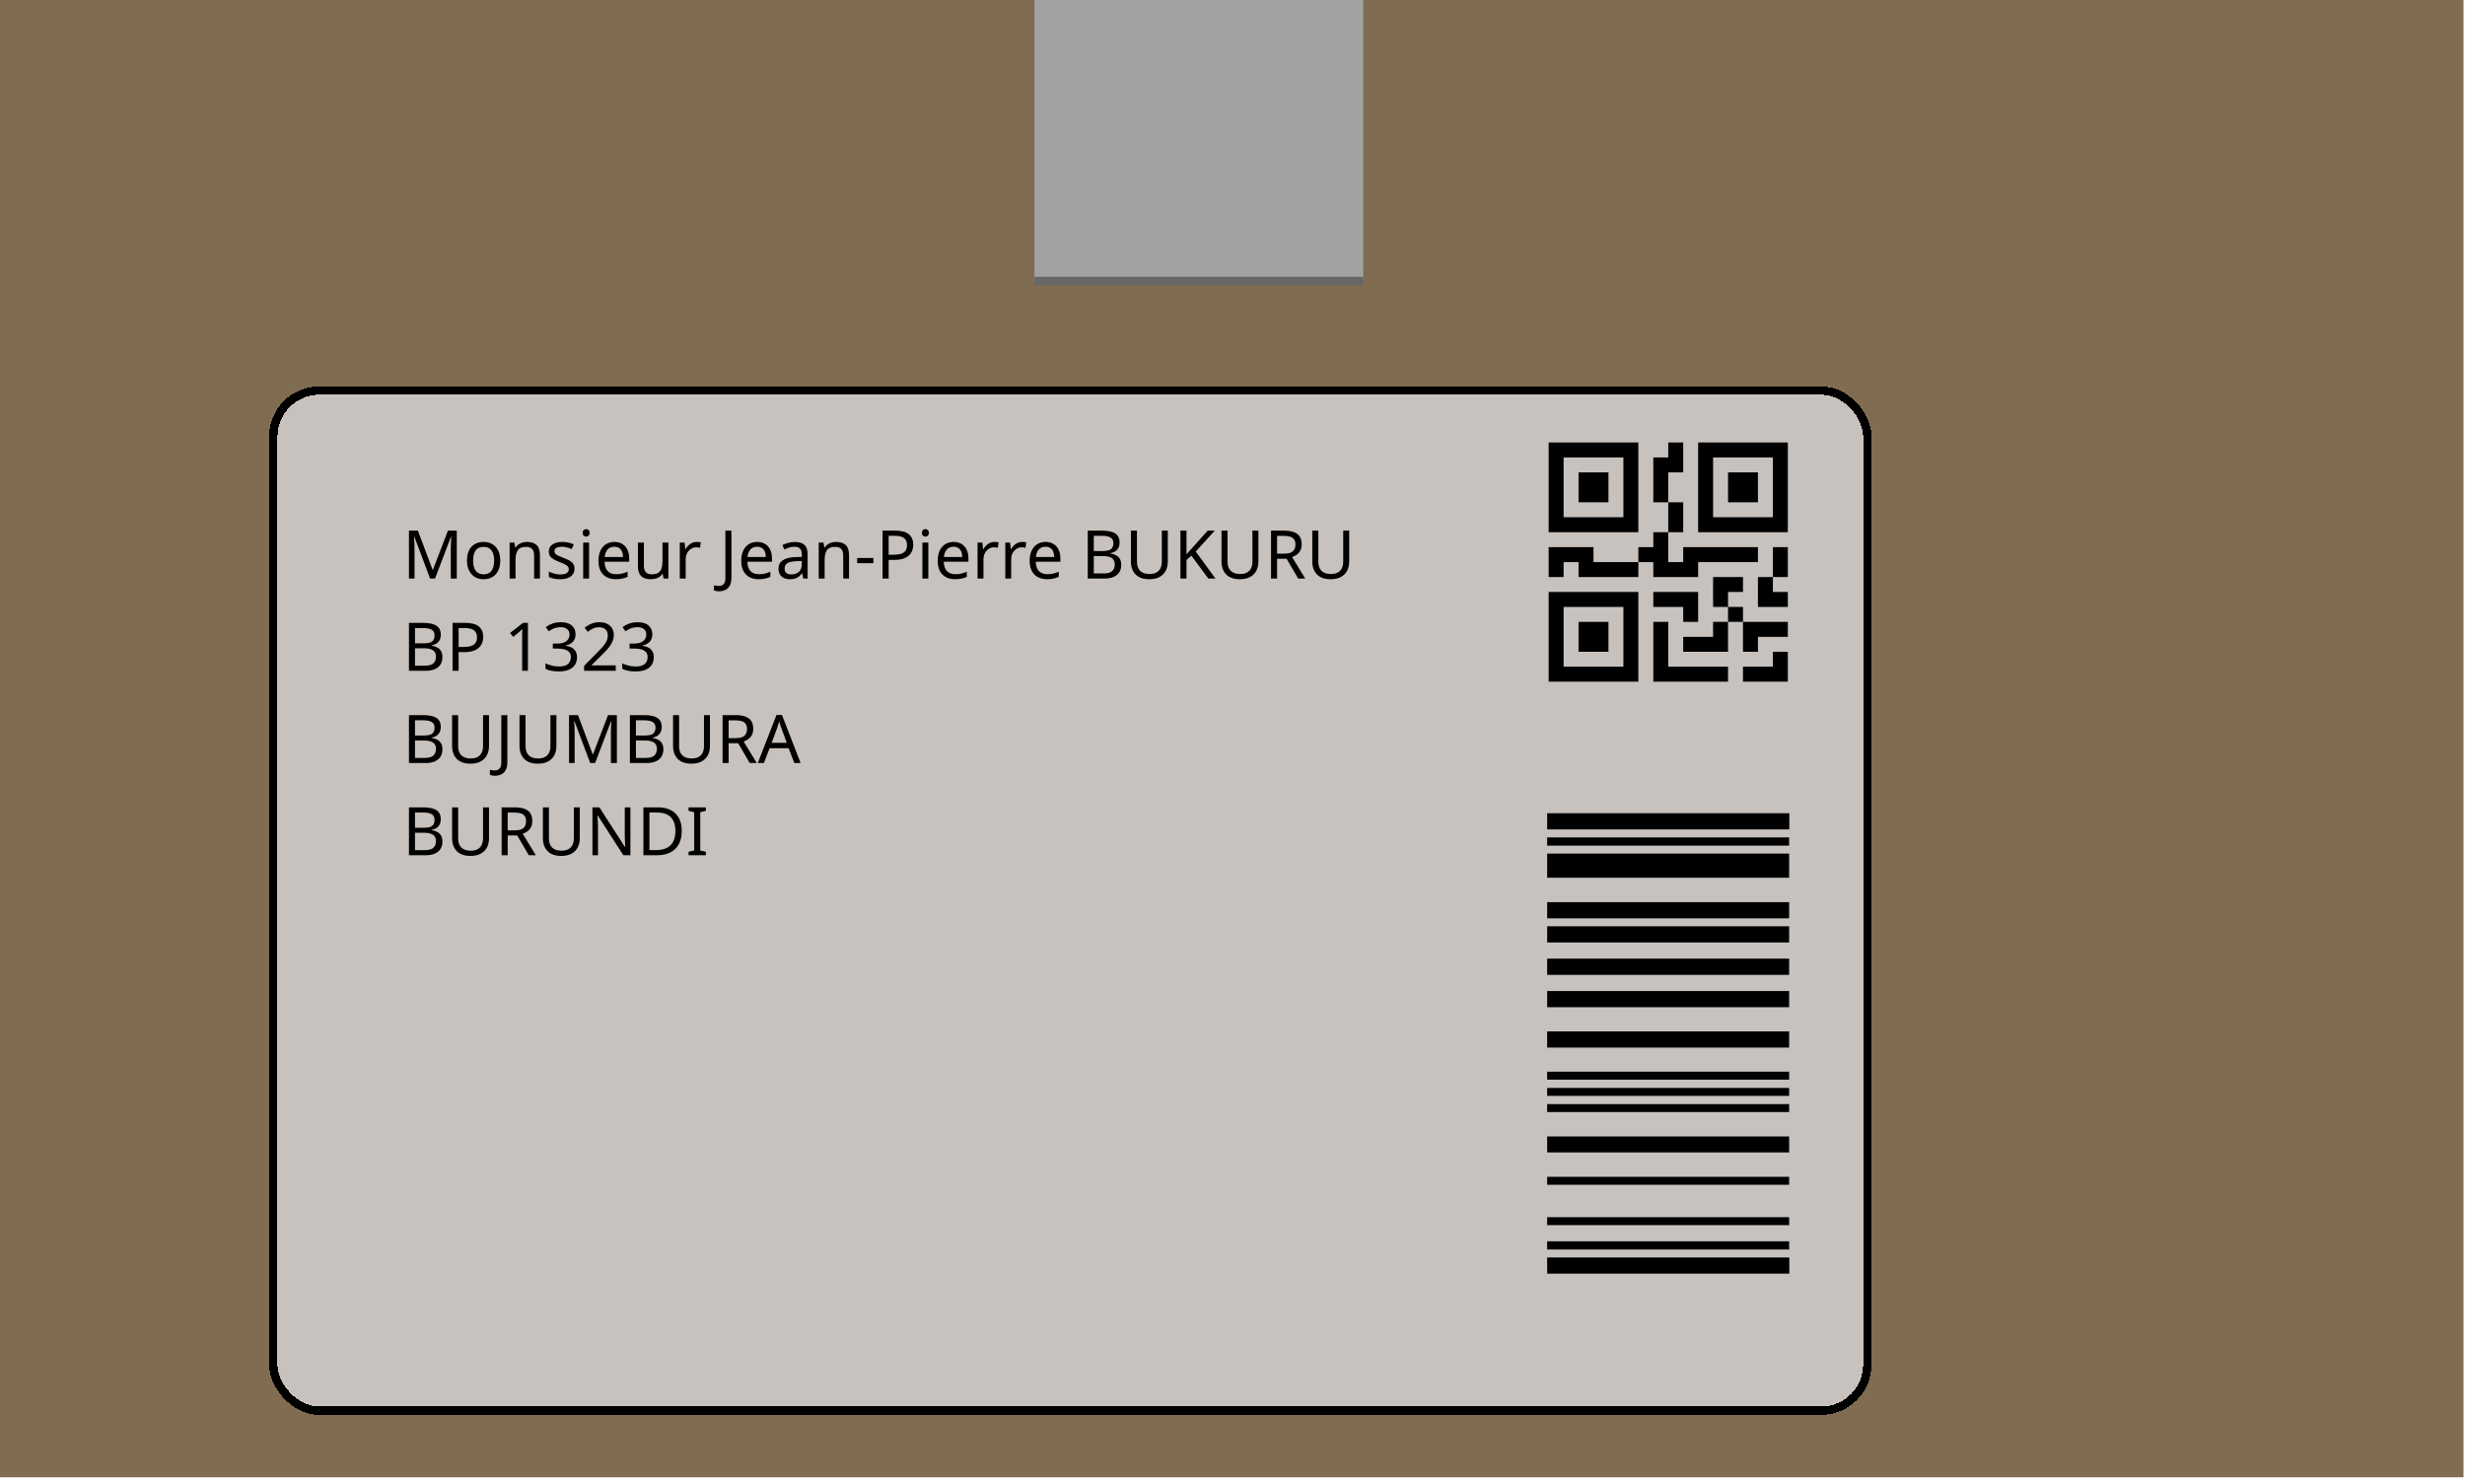
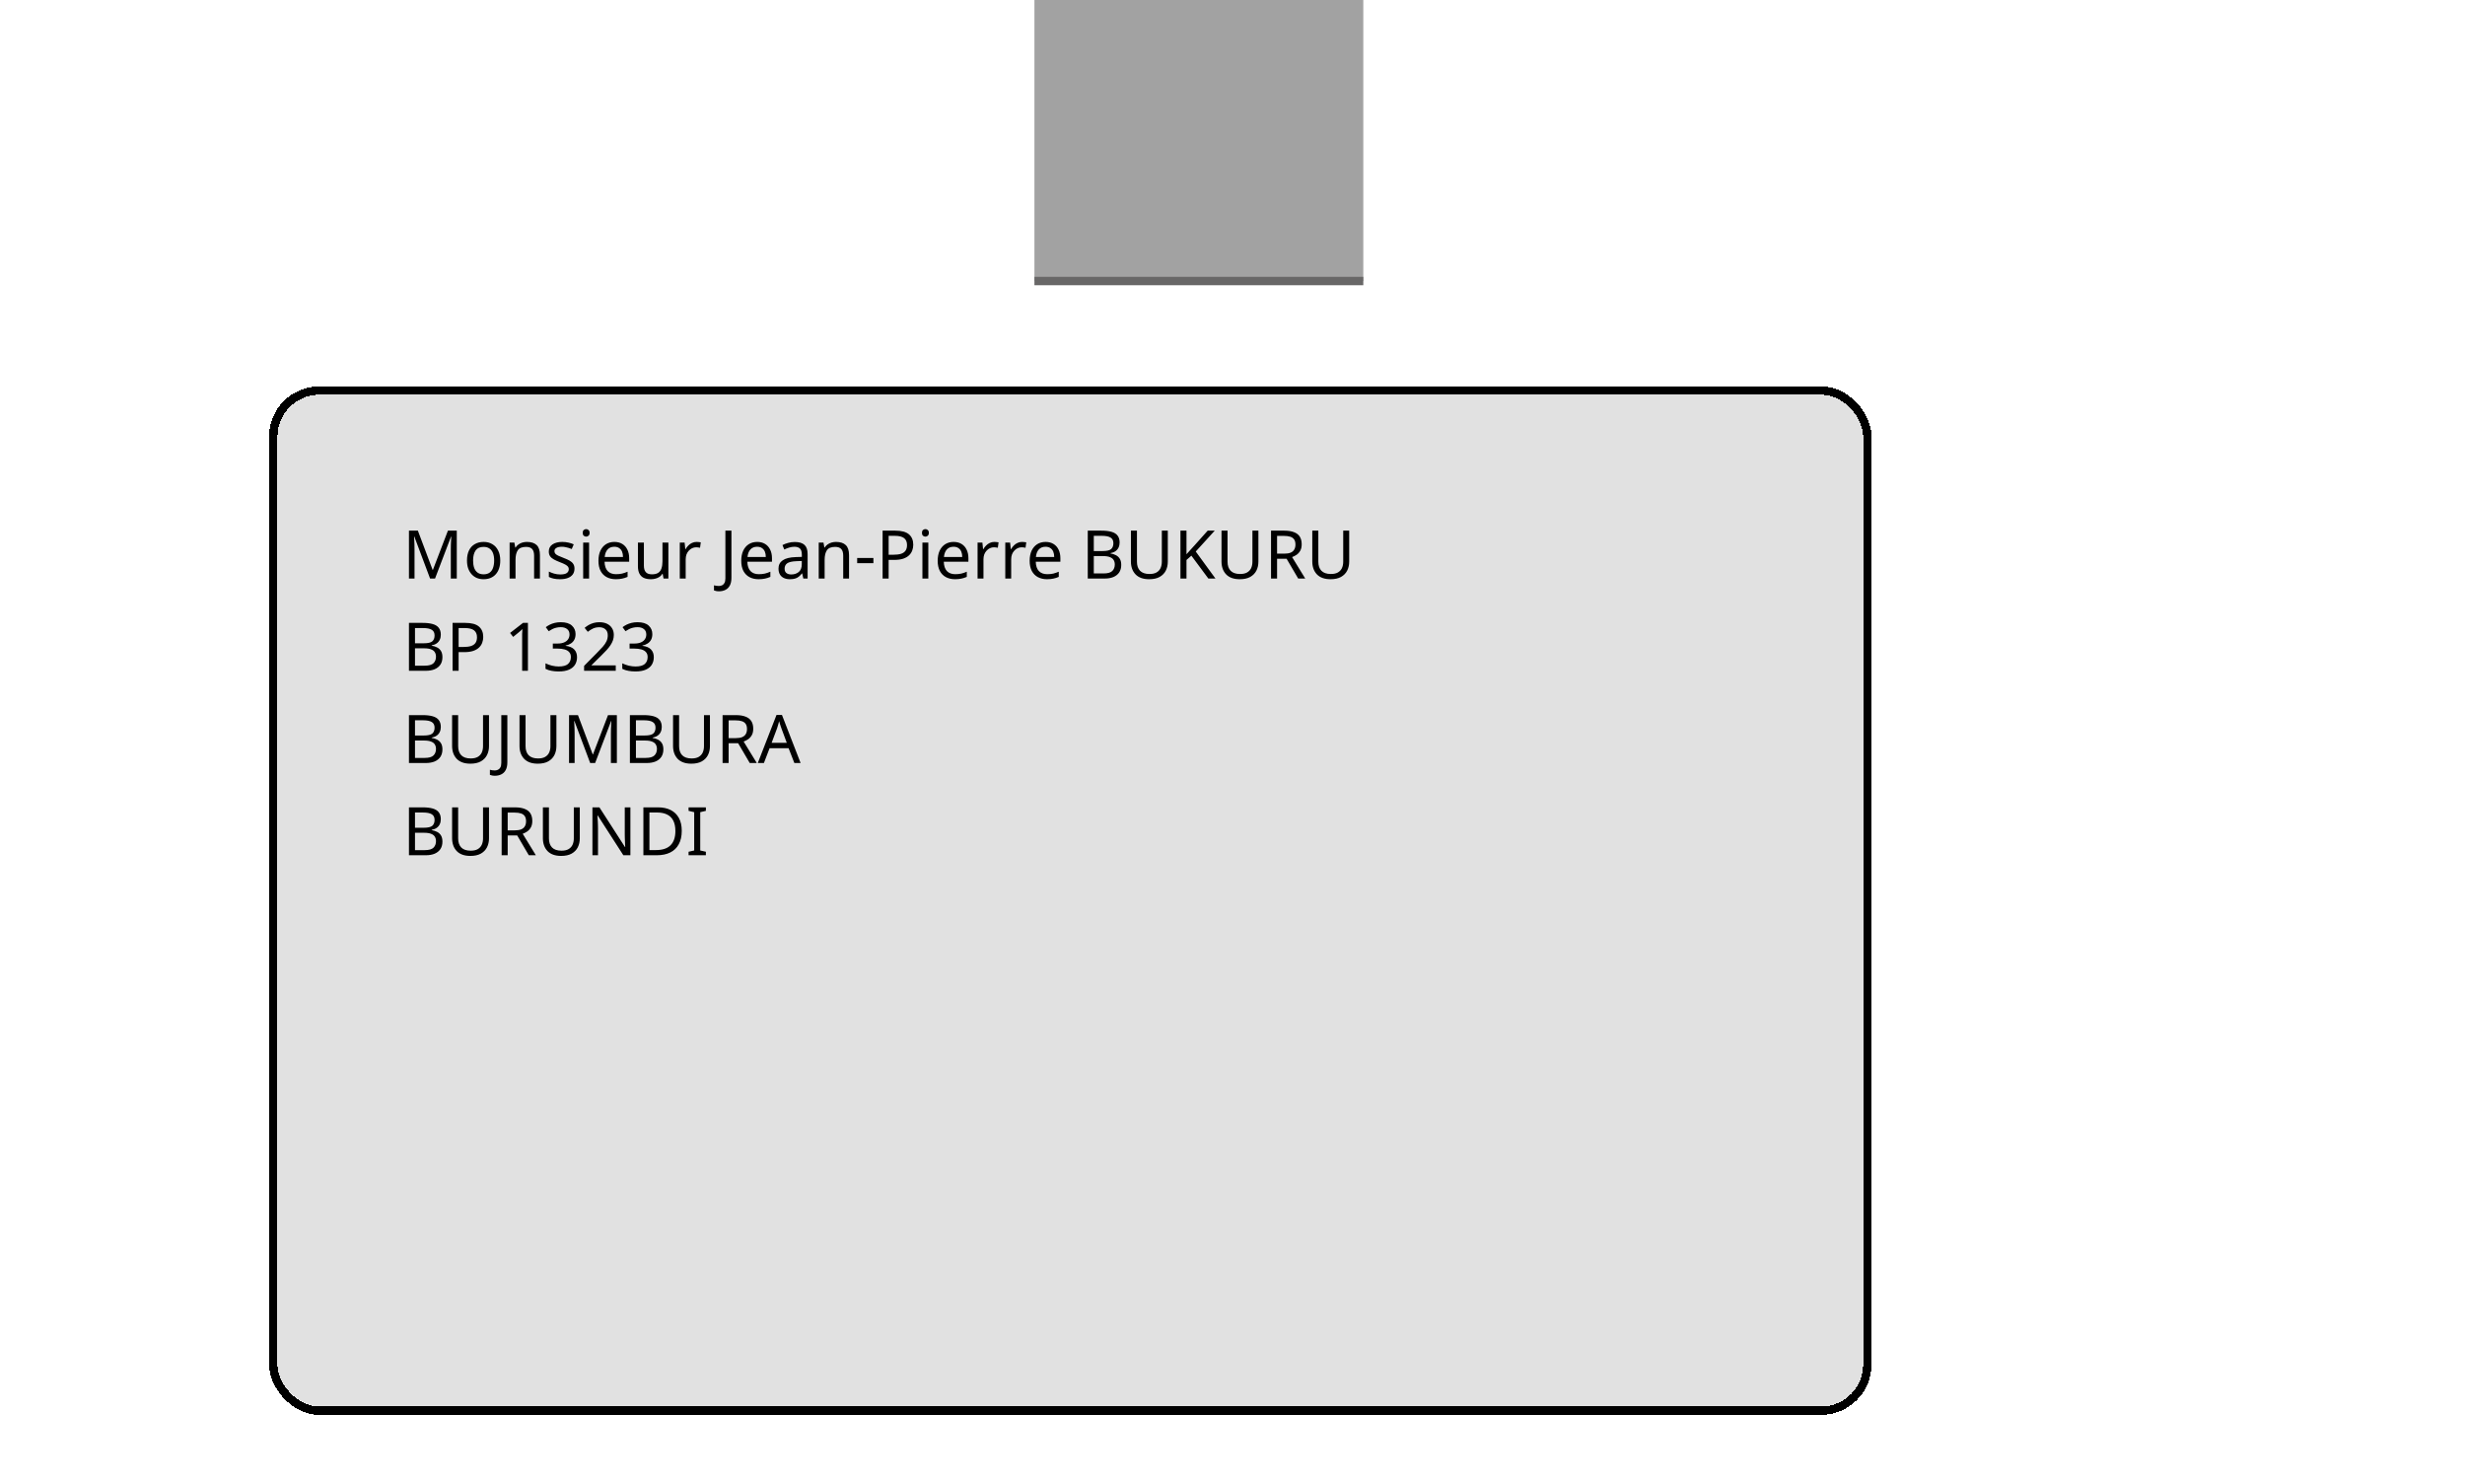
<svg xmlns="http://www.w3.org/2000/svg" width="294" height="177" viewBox="0 0 294 177" fill="none">
-   <rect width="293.822" height="176.19" fill="#806C51" />
  <g filter="url(#filter0_d_435_741)">
    <rect x="32.092" y="42.076" width="191.127" height="122.663" rx="6" fill="#D9D9D9" fill-opacity="0.79" shape-rendering="crispEdges" />
    <rect x="32.592" y="42.576" width="190.127" height="121.663" rx="5.5" stroke="black" shape-rendering="crispEdges" />
  </g>
  <path d="M51.296 69L49.416 63.992H49.384C49.395 64.099 49.403 64.235 49.408 64.4C49.419 64.565 49.427 64.747 49.432 64.944C49.437 65.136 49.44 65.333 49.44 65.536V69H48.776V63.288H49.84L51.6 67.968H51.632L53.424 63.288H54.48V69H53.768V65.488C53.768 65.301 53.771 65.117 53.776 64.936C53.781 64.749 53.789 64.576 53.8 64.416C53.811 64.251 53.819 64.112 53.824 64H53.792L51.888 69H51.296ZM59.666 66.848C59.666 67.205 59.618 67.523 59.522 67.8C59.431 68.072 59.298 68.304 59.122 68.496C58.951 68.688 58.74 68.835 58.49 68.936C58.245 69.032 57.97 69.08 57.666 69.08C57.383 69.08 57.122 69.032 56.882 68.936C56.642 68.835 56.434 68.688 56.258 68.496C56.082 68.304 55.943 68.072 55.842 67.8C55.746 67.523 55.698 67.205 55.698 66.848C55.698 66.373 55.778 65.973 55.938 65.648C56.098 65.317 56.327 65.067 56.626 64.896C56.925 64.72 57.279 64.632 57.69 64.632C58.079 64.632 58.42 64.72 58.714 64.896C59.013 65.067 59.245 65.317 59.41 65.648C59.581 65.973 59.666 66.373 59.666 66.848ZM56.426 66.848C56.426 67.184 56.468 67.477 56.554 67.728C56.645 67.973 56.783 68.163 56.97 68.296C57.157 68.429 57.394 68.496 57.682 68.496C57.97 68.496 58.207 68.429 58.394 68.296C58.581 68.163 58.717 67.973 58.802 67.728C58.892 67.477 58.938 67.184 58.938 66.848C58.938 66.507 58.892 66.216 58.802 65.976C58.711 65.736 58.572 65.552 58.386 65.424C58.205 65.291 57.967 65.224 57.674 65.224C57.236 65.224 56.919 65.368 56.722 65.656C56.525 65.944 56.426 66.341 56.426 66.848ZM62.846 64.632C63.358 64.632 63.744 64.757 64.006 65.008C64.267 65.253 64.398 65.653 64.398 66.208V69H63.702V66.256C63.702 65.909 63.624 65.651 63.47 65.48C63.315 65.309 63.072 65.224 62.742 65.224C62.267 65.224 61.939 65.357 61.758 65.624C61.576 65.891 61.486 66.275 61.486 66.776V69H60.782V64.712H61.35L61.454 65.296H61.494C61.59 65.147 61.707 65.024 61.846 64.928C61.99 64.827 62.147 64.752 62.318 64.704C62.488 64.656 62.664 64.632 62.846 64.632ZM68.519 67.816C68.519 68.093 68.45 68.325 68.311 68.512C68.172 68.699 67.975 68.84 67.719 68.936C67.463 69.032 67.159 69.08 66.807 69.08C66.508 69.08 66.249 69.056 66.031 69.008C65.817 68.96 65.628 68.893 65.463 68.808V68.168C65.633 68.253 65.839 68.333 66.079 68.408C66.324 68.477 66.572 68.512 66.823 68.512C67.18 68.512 67.439 68.456 67.599 68.344C67.759 68.227 67.839 68.072 67.839 67.88C67.839 67.773 67.809 67.677 67.751 67.592C67.692 67.507 67.585 67.421 67.431 67.336C67.281 67.251 67.066 67.155 66.783 67.048C66.505 66.941 66.268 66.835 66.071 66.728C65.874 66.621 65.722 66.493 65.615 66.344C65.508 66.195 65.455 66.003 65.455 65.768C65.455 65.405 65.602 65.125 65.895 64.928C66.194 64.731 66.583 64.632 67.063 64.632C67.324 64.632 67.567 64.659 67.791 64.712C68.02 64.76 68.234 64.829 68.431 64.92L68.191 65.48C68.073 65.427 67.948 65.381 67.815 65.344C67.687 65.301 67.556 65.269 67.423 65.248C67.29 65.221 67.153 65.208 67.015 65.208C66.727 65.208 66.505 65.256 66.351 65.352C66.201 65.443 66.127 65.568 66.127 65.728C66.127 65.845 66.162 65.947 66.231 66.032C66.3 66.112 66.415 66.192 66.575 66.272C66.74 66.347 66.959 66.437 67.231 66.544C67.503 66.645 67.735 66.749 67.927 66.856C68.119 66.963 68.266 67.093 68.367 67.248C68.468 67.397 68.519 67.587 68.519 67.816ZM70.259 64.712V69H69.555V64.712H70.259ZM69.915 63.104C70.022 63.104 70.115 63.141 70.195 63.216C70.28 63.285 70.323 63.397 70.323 63.552C70.323 63.701 70.28 63.813 70.195 63.888C70.115 63.963 70.022 64 69.915 64C69.798 64 69.699 63.963 69.619 63.888C69.539 63.813 69.499 63.701 69.499 63.552C69.499 63.397 69.539 63.285 69.619 63.216C69.699 63.141 69.798 63.104 69.915 63.104ZM73.273 64.632C73.641 64.632 73.956 64.712 74.218 64.872C74.484 65.032 74.687 65.259 74.826 65.552C74.969 65.84 75.041 66.179 75.041 66.568V66.992H72.106C72.116 67.477 72.239 67.848 72.474 68.104C72.713 68.355 73.047 68.48 73.474 68.48C73.746 68.48 73.986 68.456 74.194 68.408C74.407 68.355 74.626 68.28 74.85 68.184V68.8C74.631 68.896 74.415 68.965 74.201 69.008C73.988 69.056 73.735 69.08 73.442 69.08C73.036 69.08 72.676 68.997 72.362 68.832C72.052 68.667 71.809 68.421 71.633 68.096C71.463 67.765 71.377 67.363 71.377 66.888C71.377 66.419 71.455 66.016 71.609 65.68C71.769 65.344 71.991 65.085 72.273 64.904C72.561 64.723 72.895 64.632 73.273 64.632ZM73.266 65.208C72.93 65.208 72.663 65.317 72.466 65.536C72.273 65.749 72.159 66.048 72.121 66.432H74.305C74.305 66.187 74.268 65.973 74.194 65.792C74.119 65.611 74.004 65.469 73.85 65.368C73.7 65.261 73.505 65.208 73.266 65.208ZM79.717 64.712V69H79.141L79.037 68.432H79.005C78.915 68.581 78.797 68.704 78.653 68.8C78.509 68.896 78.352 68.965 78.181 69.008C78.01 69.056 77.832 69.08 77.645 69.08C77.304 69.08 77.016 69.027 76.781 68.92C76.552 68.808 76.379 68.637 76.261 68.408C76.144 68.179 76.085 67.883 76.085 67.52V64.712H76.797V67.472C76.797 67.813 76.874 68.069 77.029 68.24C77.184 68.411 77.424 68.496 77.749 68.496C78.069 68.496 78.32 68.437 78.501 68.32C78.688 68.197 78.819 68.021 78.893 67.792C78.973 67.557 79.013 67.275 79.013 66.944V64.712H79.717ZM83.078 64.632C83.158 64.632 83.244 64.637 83.334 64.648C83.43 64.653 83.513 64.664 83.582 64.68L83.494 65.328C83.425 65.312 83.348 65.299 83.262 65.288C83.182 65.277 83.105 65.272 83.03 65.272C82.865 65.272 82.708 65.307 82.558 65.376C82.409 65.445 82.276 65.544 82.158 65.672C82.041 65.795 81.948 65.944 81.878 66.12C81.814 66.296 81.782 66.493 81.782 66.712V69H81.078V64.712H81.654L81.734 65.496H81.766C81.857 65.336 81.966 65.192 82.094 65.064C82.222 64.931 82.369 64.827 82.534 64.752C82.7 64.672 82.881 64.632 83.078 64.632ZM85.749 70.52C85.621 70.52 85.509 70.509 85.413 70.488C85.317 70.472 85.232 70.448 85.157 70.416V69.808C85.243 69.829 85.333 69.848 85.429 69.864C85.525 69.88 85.627 69.888 85.733 69.888C85.867 69.888 85.992 69.861 86.109 69.808C86.232 69.755 86.331 69.661 86.405 69.528C86.48 69.395 86.517 69.208 86.517 68.968V63.288H87.237V68.912C87.237 69.28 87.176 69.581 87.053 69.816C86.931 70.056 86.757 70.232 86.533 70.344C86.309 70.461 86.048 70.52 85.749 70.52ZM90.305 64.632C90.673 64.632 90.987 64.712 91.249 64.872C91.515 65.032 91.718 65.259 91.857 65.552C92.001 65.84 92.073 66.179 92.073 66.568V66.992H89.137C89.147 67.477 89.27 67.848 89.505 68.104C89.745 68.355 90.078 68.48 90.505 68.48C90.777 68.48 91.017 68.456 91.225 68.408C91.438 68.355 91.657 68.28 91.881 68.184V68.8C91.662 68.896 91.446 68.965 91.233 69.008C91.019 69.056 90.766 69.08 90.473 69.08C90.067 69.08 89.707 68.997 89.393 68.832C89.083 68.667 88.841 68.421 88.665 68.096C88.494 67.765 88.409 67.363 88.409 66.888C88.409 66.419 88.486 66.016 88.641 65.68C88.801 65.344 89.022 65.085 89.305 64.904C89.593 64.723 89.926 64.632 90.305 64.632ZM90.297 65.208C89.961 65.208 89.694 65.317 89.497 65.536C89.305 65.749 89.19 66.048 89.153 66.432H91.337C91.337 66.187 91.299 65.973 91.225 65.792C91.15 65.611 91.035 65.469 90.881 65.368C90.731 65.261 90.537 65.208 90.297 65.208ZM94.788 64.64C95.311 64.64 95.698 64.755 95.948 64.984C96.199 65.213 96.324 65.579 96.324 66.08V69H95.812L95.676 68.392H95.644C95.522 68.547 95.394 68.677 95.26 68.784C95.132 68.885 94.983 68.96 94.812 69.008C94.647 69.056 94.444 69.08 94.204 69.08C93.948 69.08 93.716 69.035 93.508 68.944C93.306 68.853 93.146 68.715 93.028 68.528C92.911 68.336 92.852 68.096 92.852 67.808C92.852 67.381 93.02 67.053 93.356 66.824C93.692 66.589 94.21 66.461 94.908 66.44L95.636 66.416V66.16C95.636 65.803 95.559 65.555 95.404 65.416C95.25 65.277 95.031 65.208 94.748 65.208C94.524 65.208 94.311 65.243 94.108 65.312C93.906 65.376 93.716 65.451 93.54 65.536L93.324 65.008C93.511 64.907 93.732 64.821 93.988 64.752C94.244 64.677 94.511 64.64 94.788 64.64ZM94.996 66.928C94.463 66.949 94.092 67.035 93.884 67.184C93.682 67.333 93.58 67.544 93.58 67.816C93.58 68.056 93.652 68.232 93.796 68.344C93.946 68.456 94.135 68.512 94.364 68.512C94.727 68.512 95.028 68.413 95.268 68.216C95.508 68.013 95.628 67.704 95.628 67.288V66.904L94.996 66.928ZM99.713 64.632C100.225 64.632 100.611 64.757 100.873 65.008C101.134 65.253 101.265 65.653 101.265 66.208V69H100.569V66.256C100.569 65.909 100.491 65.651 100.337 65.48C100.182 65.309 99.939 65.224 99.609 65.224C99.134 65.224 98.806 65.357 98.625 65.624C98.443 65.891 98.353 66.275 98.353 66.776V69H97.649V64.712H98.217L98.321 65.296H98.361C98.457 65.147 98.574 65.024 98.713 64.928C98.857 64.827 99.014 64.752 99.185 64.704C99.355 64.656 99.531 64.632 99.713 64.632ZM102.234 67.168V66.544H104.17V67.168H102.234ZM106.78 63.288C107.527 63.288 108.071 63.435 108.412 63.728C108.754 64.021 108.924 64.435 108.924 64.968C108.924 65.203 108.884 65.429 108.804 65.648C108.73 65.861 108.604 66.053 108.428 66.224C108.252 66.395 108.018 66.531 107.724 66.632C107.431 66.728 107.071 66.776 106.644 66.776H105.988V69H105.268V63.288H106.78ZM106.716 63.904H105.988V66.16H106.564C106.927 66.16 107.228 66.123 107.468 66.048C107.708 65.968 107.887 65.843 108.004 65.672C108.122 65.501 108.18 65.277 108.18 65C108.18 64.632 108.063 64.357 107.828 64.176C107.594 63.995 107.223 63.904 106.716 63.904ZM110.72 64.712V69H110.016V64.712H110.72ZM110.376 63.104C110.483 63.104 110.576 63.141 110.656 63.216C110.741 63.285 110.784 63.397 110.784 63.552C110.784 63.701 110.741 63.813 110.656 63.888C110.576 63.963 110.483 64 110.376 64C110.259 64 110.16 63.963 110.08 63.888C110 63.813 109.96 63.701 109.96 63.552C109.96 63.397 110 63.285 110.08 63.216C110.16 63.141 110.259 63.104 110.376 63.104ZM113.734 64.632C114.102 64.632 114.417 64.712 114.678 64.872C114.945 65.032 115.148 65.259 115.286 65.552C115.43 65.84 115.502 66.179 115.502 66.568V66.992H112.566C112.577 67.477 112.7 67.848 112.934 68.104C113.174 68.355 113.508 68.48 113.934 68.48C114.206 68.48 114.446 68.456 114.654 68.408C114.868 68.355 115.086 68.28 115.31 68.184V68.8C115.092 68.896 114.876 68.965 114.662 69.008C114.449 69.056 114.196 69.08 113.902 69.08C113.497 69.08 113.137 68.997 112.822 68.832C112.513 68.667 112.27 68.421 112.094 68.096C111.924 67.765 111.838 67.363 111.838 66.888C111.838 66.419 111.916 66.016 112.07 65.68C112.23 65.344 112.452 65.085 112.734 64.904C113.022 64.723 113.356 64.632 113.734 64.632ZM113.726 65.208C113.39 65.208 113.124 65.317 112.926 65.536C112.734 65.749 112.62 66.048 112.582 66.432H114.766C114.766 66.187 114.729 65.973 114.654 65.792C114.58 65.611 114.465 65.469 114.31 65.368C114.161 65.261 113.966 65.208 113.726 65.208ZM118.594 64.632C118.674 64.632 118.759 64.637 118.85 64.648C118.946 64.653 119.029 64.664 119.098 64.68L119.01 65.328C118.941 65.312 118.863 65.299 118.778 65.288C118.698 65.277 118.621 65.272 118.546 65.272C118.381 65.272 118.223 65.307 118.074 65.376C117.925 65.445 117.791 65.544 117.674 65.672C117.557 65.795 117.463 65.944 117.394 66.12C117.33 66.296 117.298 66.493 117.298 66.712V69H116.594V64.712H117.17L117.25 65.496H117.282C117.373 65.336 117.482 65.192 117.61 65.064C117.738 64.931 117.885 64.827 118.05 64.752C118.215 64.672 118.397 64.632 118.594 64.632ZM121.899 64.632C121.979 64.632 122.064 64.637 122.155 64.648C122.251 64.653 122.333 64.664 122.403 64.68L122.315 65.328C122.245 65.312 122.168 65.299 122.083 65.288C122.003 65.277 121.925 65.272 121.851 65.272C121.685 65.272 121.528 65.307 121.379 65.376C121.229 65.445 121.096 65.544 120.979 65.672C120.861 65.795 120.768 65.944 120.699 66.12C120.635 66.296 120.603 66.493 120.603 66.712V69H119.899V64.712H120.475L120.555 65.496H120.587C120.677 65.336 120.787 65.192 120.915 65.064C121.043 64.931 121.189 64.827 121.355 64.752C121.52 64.672 121.701 64.632 121.899 64.632ZM124.703 64.632C125.071 64.632 125.386 64.712 125.647 64.872C125.914 65.032 126.117 65.259 126.255 65.552C126.399 65.84 126.471 66.179 126.471 66.568V66.992H123.535C123.546 67.477 123.669 67.848 123.903 68.104C124.143 68.355 124.477 68.48 124.903 68.48C125.175 68.48 125.415 68.456 125.623 68.408C125.837 68.355 126.055 68.28 126.279 68.184V68.8C126.061 68.896 125.845 68.965 125.631 69.008C125.418 69.056 125.165 69.08 124.871 69.08C124.466 69.08 124.106 68.997 123.791 68.832C123.482 68.667 123.239 68.421 123.063 68.096C122.893 67.765 122.807 67.363 122.807 66.888C122.807 66.419 122.885 66.016 123.039 65.68C123.199 65.344 123.421 65.085 123.703 64.904C123.991 64.723 124.325 64.632 124.703 64.632ZM124.695 65.208C124.359 65.208 124.093 65.317 123.895 65.536C123.703 65.749 123.589 66.048 123.551 66.432H125.735C125.735 66.187 125.698 65.973 125.623 65.792C125.549 65.611 125.434 65.469 125.279 65.368C125.13 65.261 124.935 65.208 124.695 65.208ZM131.369 63.288C131.844 63.288 132.241 63.333 132.561 63.424C132.886 63.515 133.129 63.664 133.289 63.872C133.454 64.08 133.537 64.357 133.537 64.704C133.537 64.928 133.494 65.128 133.409 65.304C133.329 65.475 133.206 65.619 133.041 65.736C132.881 65.848 132.684 65.925 132.449 65.968V66.008C132.689 66.045 132.905 66.115 133.097 66.216C133.294 66.317 133.449 66.461 133.561 66.648C133.673 66.835 133.729 67.077 133.729 67.376C133.729 67.723 133.649 68.019 133.489 68.264C133.329 68.504 133.1 68.688 132.801 68.816C132.508 68.939 132.156 69 131.745 69H129.737V63.288H131.369ZM131.513 65.72C132.004 65.72 132.34 65.643 132.521 65.488C132.702 65.328 132.793 65.093 132.793 64.784C132.793 64.469 132.681 64.245 132.457 64.112C132.238 63.973 131.886 63.904 131.401 63.904H130.457V65.72H131.513ZM130.457 66.32V68.392H131.609C132.116 68.392 132.468 68.293 132.665 68.096C132.862 67.899 132.961 67.64 132.961 67.32C132.961 67.117 132.916 66.941 132.825 66.792C132.74 66.643 132.593 66.528 132.385 66.448C132.182 66.363 131.905 66.32 131.553 66.32H130.457ZM139.284 66.984C139.284 67.379 139.204 67.736 139.044 68.056C138.884 68.371 138.639 68.621 138.308 68.808C137.983 68.989 137.567 69.08 137.06 69.08C136.351 69.08 135.809 68.888 135.436 68.504C135.068 68.115 134.884 67.603 134.884 66.968V63.288H135.604V66.992C135.604 67.456 135.727 67.816 135.972 68.072C136.223 68.328 136.599 68.456 137.1 68.456C137.447 68.456 137.727 68.395 137.94 68.272C138.159 68.144 138.319 67.971 138.42 67.752C138.521 67.528 138.572 67.272 138.572 66.984V63.288H139.284V66.984ZM144.968 69H144.12L142.096 66.272L141.512 66.784V69H140.792V63.288H141.512V66.104C141.672 65.923 141.834 65.741 142 65.56C142.165 65.379 142.33 65.197 142.496 65.016L144.04 63.288H144.88L142.616 65.776L144.968 69ZM150.089 66.984C150.089 67.379 150.009 67.736 149.849 68.056C149.689 68.371 149.443 68.621 149.113 68.808C148.787 68.989 148.371 69.08 147.865 69.08C147.155 69.08 146.614 68.888 146.241 68.504C145.873 68.115 145.689 67.603 145.689 66.968V63.288H146.409V66.992C146.409 67.456 146.531 67.816 146.777 68.072C147.027 68.328 147.403 68.456 147.905 68.456C148.251 68.456 148.531 68.395 148.745 68.272C148.963 68.144 149.123 67.971 149.225 67.752C149.326 67.528 149.377 67.272 149.377 66.984V63.288H150.089V66.984ZM153.172 63.288C153.647 63.288 154.036 63.349 154.34 63.472C154.65 63.589 154.879 63.768 155.028 64.008C155.178 64.248 155.252 64.549 155.252 64.912C155.252 65.216 155.196 65.469 155.084 65.672C154.972 65.875 154.828 66.037 154.652 66.16C154.482 66.277 154.3 66.371 154.108 66.44L155.676 69H154.836L153.452 66.64H152.316V69H151.596V63.288H153.172ZM153.132 63.912H152.316V66.032H153.172C153.482 66.032 153.735 65.992 153.932 65.912C154.13 65.827 154.274 65.704 154.364 65.544C154.46 65.384 154.508 65.184 154.508 64.944C154.508 64.693 154.458 64.493 154.356 64.344C154.26 64.195 154.111 64.085 153.908 64.016C153.706 63.947 153.447 63.912 153.132 63.912ZM160.917 66.984C160.917 67.379 160.837 67.736 160.677 68.056C160.517 68.371 160.272 68.621 159.941 68.808C159.616 68.989 159.2 69.08 158.693 69.08C157.984 69.08 157.442 68.888 157.069 68.504C156.701 68.115 156.517 67.603 156.517 66.968V63.288H157.237V66.992C157.237 67.456 157.36 67.816 157.605 68.072C157.856 68.328 158.232 68.456 158.733 68.456C159.08 68.456 159.36 68.395 159.573 68.272C159.792 68.144 159.952 67.971 160.053 67.752C160.154 67.528 160.205 67.272 160.205 66.984V63.288H160.917V66.984ZM50.408 74.288C50.883 74.288 51.28 74.333 51.6 74.424C51.925 74.515 52.168 74.664 52.328 74.872C52.493 75.08 52.576 75.357 52.576 75.704C52.576 75.928 52.533 76.128 52.448 76.304C52.368 76.475 52.245 76.619 52.08 76.736C51.92 76.848 51.723 76.925 51.488 76.968V77.008C51.728 77.045 51.944 77.115 52.136 77.216C52.333 77.317 52.488 77.461 52.6 77.648C52.712 77.835 52.768 78.077 52.768 78.376C52.768 78.723 52.688 79.019 52.528 79.264C52.368 79.504 52.139 79.688 51.84 79.816C51.547 79.939 51.195 80 50.784 80H48.776V74.288H50.408ZM50.552 76.72C51.043 76.72 51.379 76.643 51.56 76.488C51.741 76.328 51.832 76.093 51.832 75.784C51.832 75.469 51.72 75.245 51.496 75.112C51.277 74.973 50.925 74.904 50.44 74.904H49.496V76.72H50.552ZM49.496 77.32V79.392H50.648C51.155 79.392 51.507 79.293 51.704 79.096C51.901 78.899 52 78.64 52 78.32C52 78.117 51.955 77.941 51.864 77.792C51.779 77.643 51.632 77.528 51.424 77.448C51.221 77.363 50.944 77.32 50.592 77.32H49.496ZM55.491 74.288C56.238 74.288 56.782 74.435 57.123 74.728C57.465 75.021 57.635 75.435 57.635 75.968C57.635 76.203 57.595 76.429 57.515 76.648C57.441 76.861 57.315 77.053 57.139 77.224C56.963 77.395 56.728 77.531 56.435 77.632C56.142 77.728 55.782 77.776 55.355 77.776H54.699V80H53.979V74.288H55.491ZM55.427 74.904H54.699V77.16H55.275C55.638 77.16 55.939 77.123 56.179 77.048C56.419 76.968 56.598 76.843 56.715 76.672C56.833 76.501 56.891 76.277 56.891 76C56.891 75.632 56.774 75.357 56.539 75.176C56.304 74.995 55.934 74.904 55.427 74.904ZM62.965 80H62.277V76.008C62.277 75.853 62.277 75.723 62.277 75.616C62.282 75.509 62.288 75.411 62.293 75.32C62.298 75.224 62.304 75.125 62.309 75.024C62.224 75.109 62.146 75.181 62.077 75.24C62.008 75.299 61.92 75.373 61.813 75.464L61.205 75.96L60.837 75.488L62.381 74.288H62.965V80ZM68.647 75.624C68.647 75.88 68.599 76.101 68.503 76.288C68.407 76.475 68.269 76.627 68.087 76.744C67.911 76.861 67.703 76.944 67.463 76.992V77.024C67.922 77.077 68.263 77.221 68.487 77.456C68.711 77.691 68.823 77.997 68.823 78.376C68.823 78.707 68.746 79.003 68.591 79.264C68.436 79.52 68.197 79.72 67.871 79.864C67.551 80.008 67.138 80.08 66.631 80.08C66.332 80.08 66.055 80.056 65.799 80.008C65.543 79.965 65.298 79.885 65.063 79.768V79.112C65.303 79.229 65.562 79.323 65.839 79.392C66.117 79.456 66.383 79.488 66.639 79.488C67.151 79.488 67.519 79.389 67.743 79.192C67.972 78.989 68.087 78.712 68.087 78.36C68.087 78.12 68.023 77.928 67.895 77.784C67.772 77.635 67.591 77.525 67.351 77.456C67.111 77.387 66.823 77.352 66.487 77.352H65.935V76.752H66.495C66.81 76.752 67.071 76.707 67.279 76.616C67.493 76.525 67.653 76.4 67.759 76.24C67.871 76.075 67.927 75.885 67.927 75.672C67.927 75.395 67.834 75.181 67.647 75.032C67.46 74.877 67.207 74.8 66.887 74.8C66.684 74.8 66.501 74.821 66.335 74.864C66.17 74.901 66.015 74.957 65.871 75.032C65.733 75.101 65.591 75.184 65.447 75.28L65.095 74.8C65.234 74.693 65.391 74.595 65.567 74.504C65.749 74.413 65.948 74.341 66.167 74.288C66.386 74.235 66.623 74.208 66.879 74.208C67.477 74.208 67.919 74.341 68.207 74.608C68.501 74.875 68.647 75.213 68.647 75.624ZM73.441 80H69.665V79.416L71.161 77.904C71.449 77.616 71.692 77.36 71.889 77.136C72.087 76.912 72.236 76.693 72.337 76.48C72.439 76.261 72.489 76.024 72.489 75.768C72.489 75.453 72.396 75.216 72.209 75.056C72.023 74.891 71.78 74.808 71.481 74.808C71.204 74.808 70.959 74.856 70.745 74.952C70.537 75.048 70.324 75.181 70.105 75.352L69.729 74.88C69.879 74.752 70.041 74.637 70.217 74.536C70.399 74.435 70.593 74.355 70.801 74.296C71.015 74.237 71.241 74.208 71.481 74.208C71.839 74.208 72.145 74.269 72.401 74.392C72.657 74.515 72.855 74.691 72.993 74.92C73.137 75.144 73.209 75.413 73.209 75.728C73.209 75.952 73.175 76.165 73.105 76.368C73.036 76.565 72.937 76.76 72.809 76.952C72.681 77.144 72.527 77.339 72.345 77.536C72.164 77.733 71.964 77.939 71.745 78.152L70.553 79.328V79.36H73.441V80ZM77.803 75.624C77.803 75.88 77.755 76.101 77.659 76.288C77.563 76.475 77.425 76.627 77.243 76.744C77.067 76.861 76.859 76.944 76.619 76.992V77.024C77.078 77.077 77.419 77.221 77.643 77.456C77.867 77.691 77.979 77.997 77.979 78.376C77.979 78.707 77.902 79.003 77.747 79.264C77.593 79.52 77.353 79.72 77.027 79.864C76.707 80.008 76.294 80.08 75.787 80.08C75.489 80.08 75.211 80.056 74.955 80.008C74.699 79.965 74.454 79.885 74.219 79.768V79.112C74.459 79.229 74.718 79.323 74.995 79.392C75.273 79.456 75.539 79.488 75.795 79.488C76.307 79.488 76.675 79.389 76.899 79.192C77.129 78.989 77.243 78.712 77.243 78.36C77.243 78.12 77.179 77.928 77.051 77.784C76.929 77.635 76.747 77.525 76.507 77.456C76.267 77.387 75.979 77.352 75.643 77.352H75.091V76.752H75.651C75.966 76.752 76.227 76.707 76.435 76.616C76.649 76.525 76.809 76.4 76.915 76.24C77.027 76.075 77.083 75.885 77.083 75.672C77.083 75.395 76.99 75.181 76.803 75.032C76.617 74.877 76.363 74.8 76.043 74.8C75.841 74.8 75.657 74.821 75.491 74.864C75.326 74.901 75.171 74.957 75.027 75.032C74.889 75.101 74.747 75.184 74.603 75.28L74.251 74.8C74.39 74.693 74.547 74.595 74.723 74.504C74.905 74.413 75.105 74.341 75.323 74.288C75.542 74.235 75.779 74.208 76.035 74.208C76.633 74.208 77.075 74.341 77.363 74.608C77.657 74.875 77.803 75.213 77.803 75.624ZM50.408 85.288C50.883 85.288 51.28 85.333 51.6 85.424C51.925 85.515 52.168 85.664 52.328 85.872C52.493 86.08 52.576 86.357 52.576 86.704C52.576 86.928 52.533 87.128 52.448 87.304C52.368 87.475 52.245 87.619 52.08 87.736C51.92 87.848 51.723 87.925 51.488 87.968V88.008C51.728 88.045 51.944 88.115 52.136 88.216C52.333 88.317 52.488 88.461 52.6 88.648C52.712 88.835 52.768 89.077 52.768 89.376C52.768 89.723 52.688 90.019 52.528 90.264C52.368 90.504 52.139 90.688 51.84 90.816C51.547 90.939 51.195 91 50.784 91H48.776V85.288H50.408ZM50.552 87.72C51.043 87.72 51.379 87.643 51.56 87.488C51.741 87.328 51.832 87.093 51.832 86.784C51.832 86.469 51.72 86.245 51.496 86.112C51.277 85.973 50.925 85.904 50.44 85.904H49.496V87.72H50.552ZM49.496 88.32V90.392H50.648C51.155 90.392 51.507 90.293 51.704 90.096C51.901 89.899 52 89.64 52 89.32C52 89.117 51.955 88.941 51.864 88.792C51.779 88.643 51.632 88.528 51.424 88.448C51.221 88.363 50.944 88.32 50.592 88.32H49.496ZM58.323 88.984C58.323 89.379 58.243 89.736 58.083 90.056C57.923 90.371 57.678 90.621 57.347 90.808C57.022 90.989 56.606 91.08 56.099 91.08C55.39 91.08 54.849 90.888 54.475 90.504C54.107 90.115 53.923 89.603 53.923 88.968V85.288H54.643V88.992C54.643 89.456 54.766 89.816 55.011 90.072C55.262 90.328 55.638 90.456 56.139 90.456C56.486 90.456 56.766 90.395 56.979 90.272C57.198 90.144 57.358 89.971 57.459 89.752C57.56 89.528 57.611 89.272 57.611 88.984V85.288H58.323V88.984ZM59.023 92.52C58.895 92.52 58.783 92.509 58.687 92.488C58.591 92.472 58.505 92.448 58.431 92.416V91.808C58.516 91.829 58.607 91.848 58.703 91.864C58.799 91.88 58.9 91.888 59.007 91.888C59.14 91.888 59.265 91.861 59.383 91.808C59.505 91.755 59.604 91.661 59.679 91.528C59.753 91.395 59.791 91.208 59.791 90.968V85.288H60.511V90.912C60.511 91.28 60.449 91.581 60.327 91.816C60.204 92.056 60.031 92.232 59.807 92.344C59.583 92.461 59.321 92.52 59.023 92.52ZM66.362 88.984C66.362 89.379 66.282 89.736 66.122 90.056C65.962 90.371 65.717 90.621 65.386 90.808C65.061 90.989 64.645 91.08 64.138 91.08C63.429 91.08 62.888 90.888 62.514 90.504C62.146 90.115 61.962 89.603 61.962 88.968V85.288H62.682V88.992C62.682 89.456 62.805 89.816 63.05 90.072C63.301 90.328 63.677 90.456 64.178 90.456C64.525 90.456 64.805 90.395 65.018 90.272C65.237 90.144 65.397 89.971 65.498 89.752C65.6 89.528 65.65 89.272 65.65 88.984V85.288H66.362V88.984ZM70.39 91L68.51 85.992H68.478C68.488 86.099 68.496 86.235 68.502 86.4C68.512 86.565 68.52 86.747 68.526 86.944C68.531 87.136 68.534 87.333 68.534 87.536V91H67.87V85.288H68.934L70.694 89.968H70.726L72.518 85.288H73.574V91H72.862V87.488C72.862 87.301 72.864 87.117 72.87 86.936C72.875 86.749 72.883 86.576 72.894 86.416C72.904 86.251 72.912 86.112 72.918 86H72.886L70.982 91H70.39ZM76.76 85.288C77.234 85.288 77.632 85.333 77.952 85.424C78.277 85.515 78.52 85.664 78.68 85.872C78.845 86.08 78.928 86.357 78.928 86.704C78.928 86.928 78.885 87.128 78.8 87.304C78.72 87.475 78.597 87.619 78.432 87.736C78.272 87.848 78.074 87.925 77.84 87.968V88.008C78.08 88.045 78.296 88.115 78.488 88.216C78.685 88.317 78.84 88.461 78.952 88.648C79.064 88.835 79.12 89.077 79.12 89.376C79.12 89.723 79.04 90.019 78.88 90.264C78.72 90.504 78.49 90.688 78.192 90.816C77.898 90.939 77.546 91 77.136 91H75.128V85.288H76.76ZM76.904 87.72C77.394 87.72 77.73 87.643 77.912 87.488C78.093 87.328 78.184 87.093 78.184 86.784C78.184 86.469 78.072 86.245 77.848 86.112C77.629 85.973 77.277 85.904 76.792 85.904H75.848V87.72H76.904ZM75.848 88.32V90.392H77C77.506 90.392 77.858 90.293 78.056 90.096C78.253 89.899 78.352 89.64 78.352 89.32C78.352 89.117 78.306 88.941 78.216 88.792C78.13 88.643 77.984 88.528 77.776 88.448C77.573 88.363 77.296 88.32 76.944 88.32H75.848ZM84.675 88.984C84.675 89.379 84.595 89.736 84.435 90.056C84.275 90.371 84.029 90.621 83.699 90.808C83.373 90.989 82.957 91.08 82.451 91.08C81.741 91.08 81.2 90.888 80.827 90.504C80.459 90.115 80.275 89.603 80.275 88.968V85.288H80.995V88.992C80.995 89.456 81.117 89.816 81.363 90.072C81.613 90.328 81.989 90.456 82.491 90.456C82.837 90.456 83.117 90.395 83.331 90.272C83.549 90.144 83.709 89.971 83.811 89.752C83.912 89.528 83.963 89.272 83.963 88.984V85.288H84.675V88.984ZM87.758 85.288C88.233 85.288 88.622 85.349 88.926 85.472C89.236 85.589 89.465 85.768 89.614 86.008C89.764 86.248 89.838 86.549 89.838 86.912C89.838 87.216 89.782 87.469 89.67 87.672C89.558 87.875 89.414 88.037 89.238 88.16C89.068 88.277 88.886 88.371 88.694 88.44L90.262 91H89.422L88.038 88.64H86.902V91H86.182V85.288H87.758ZM87.718 85.912H86.902V88.032H87.758C88.068 88.032 88.321 87.992 88.518 87.912C88.716 87.827 88.86 87.704 88.95 87.544C89.046 87.384 89.094 87.184 89.094 86.944C89.094 86.693 89.044 86.493 88.942 86.344C88.846 86.195 88.697 86.085 88.494 86.016C88.292 85.947 88.033 85.912 87.718 85.912ZM94.743 91L94.055 89.232H91.791L91.111 91H90.383L92.615 85.264H93.263L95.487 91H94.743ZM93.199 86.864C93.183 86.821 93.156 86.744 93.119 86.632C93.082 86.52 93.044 86.405 93.007 86.288C92.975 86.165 92.948 86.072 92.927 86.008C92.9 86.115 92.871 86.224 92.839 86.336C92.812 86.443 92.783 86.541 92.751 86.632C92.724 86.723 92.7 86.8 92.679 86.864L92.031 88.592H93.839L93.199 86.864ZM50.408 96.288C50.883 96.288 51.28 96.333 51.6 96.424C51.925 96.515 52.168 96.664 52.328 96.872C52.493 97.08 52.576 97.357 52.576 97.704C52.576 97.928 52.533 98.128 52.448 98.304C52.368 98.475 52.245 98.619 52.08 98.736C51.92 98.848 51.723 98.925 51.488 98.968V99.008C51.728 99.045 51.944 99.115 52.136 99.216C52.333 99.317 52.488 99.461 52.6 99.648C52.712 99.835 52.768 100.077 52.768 100.376C52.768 100.723 52.688 101.019 52.528 101.264C52.368 101.504 52.139 101.688 51.84 101.816C51.547 101.939 51.195 102 50.784 102H48.776V96.288H50.408ZM50.552 98.72C51.043 98.72 51.379 98.643 51.56 98.488C51.741 98.328 51.832 98.093 51.832 97.784C51.832 97.469 51.72 97.245 51.496 97.112C51.277 96.973 50.925 96.904 50.44 96.904H49.496V98.72H50.552ZM49.496 99.32V101.392H50.648C51.155 101.392 51.507 101.293 51.704 101.096C51.901 100.899 52 100.64 52 100.32C52 100.117 51.955 99.941 51.864 99.792C51.779 99.643 51.632 99.528 51.424 99.448C51.221 99.363 50.944 99.32 50.592 99.32H49.496ZM58.323 99.984C58.323 100.379 58.243 100.736 58.083 101.056C57.923 101.371 57.678 101.621 57.347 101.808C57.022 101.989 56.606 102.08 56.099 102.08C55.39 102.08 54.849 101.888 54.475 101.504C54.107 101.115 53.923 100.603 53.923 99.968V96.288H54.643V99.992C54.643 100.456 54.766 100.816 55.011 101.072C55.262 101.328 55.638 101.456 56.139 101.456C56.486 101.456 56.766 101.395 56.979 101.272C57.198 101.144 57.358 100.971 57.459 100.752C57.56 100.528 57.611 100.272 57.611 99.984V96.288H58.323V99.984ZM61.407 96.288C61.881 96.288 62.271 96.349 62.575 96.472C62.884 96.589 63.113 96.768 63.263 97.008C63.412 97.248 63.487 97.549 63.487 97.912C63.487 98.216 63.431 98.469 63.319 98.672C63.207 98.875 63.063 99.037 62.887 99.16C62.716 99.277 62.535 99.371 62.343 99.44L63.911 102H63.071L61.687 99.64H60.551V102H59.831V96.288H61.407ZM61.367 96.912H60.551V99.032H61.407C61.716 99.032 61.969 98.992 62.167 98.912C62.364 98.827 62.508 98.704 62.599 98.544C62.695 98.384 62.743 98.184 62.743 97.944C62.743 97.693 62.692 97.493 62.591 97.344C62.495 97.195 62.345 97.085 62.143 97.016C61.94 96.947 61.681 96.912 61.367 96.912ZM69.151 99.984C69.151 100.379 69.071 100.736 68.911 101.056C68.751 101.371 68.506 101.621 68.175 101.808C67.85 101.989 67.434 102.08 66.927 102.08C66.218 102.08 65.677 101.888 65.303 101.504C64.935 101.115 64.751 100.603 64.751 99.968V96.288H65.471V99.992C65.471 100.456 65.594 100.816 65.839 101.072C66.09 101.328 66.466 101.456 66.967 101.456C67.314 101.456 67.594 101.395 67.807 101.272C68.026 101.144 68.186 100.971 68.287 100.752C68.389 100.528 68.439 100.272 68.439 99.984V96.288H69.151V99.984ZM75.187 102H74.347L71.291 97.256H71.259C71.264 97.352 71.269 97.459 71.275 97.576C71.285 97.693 71.293 97.821 71.299 97.96C71.304 98.093 71.309 98.232 71.315 98.376C71.32 98.52 71.323 98.664 71.323 98.808V102H70.659V96.288H71.491L74.539 101.016H74.571C74.566 100.952 74.56 100.864 74.555 100.752C74.549 100.635 74.544 100.507 74.539 100.368C74.534 100.224 74.528 100.077 74.523 99.928C74.517 99.779 74.515 99.64 74.515 99.512V96.288H75.187V102ZM81.313 99.088C81.313 99.728 81.193 100.264 80.953 100.696C80.718 101.128 80.38 101.453 79.937 101.672C79.494 101.891 78.958 102 78.329 102H76.737V96.288H78.497C79.073 96.288 79.572 96.395 79.993 96.608C80.414 96.821 80.74 97.136 80.969 97.552C81.198 97.963 81.313 98.475 81.313 99.088ZM80.553 99.112C80.553 98.605 80.468 98.189 80.297 97.864C80.132 97.539 79.886 97.299 79.561 97.144C79.241 96.984 78.852 96.904 78.393 96.904H77.457V101.384H78.233C79.006 101.384 79.585 101.195 79.969 100.816C80.358 100.432 80.553 99.864 80.553 99.112ZM84.189 102H82.125V101.584L82.797 101.432V96.864L82.125 96.704V96.288H84.189V96.704L83.517 96.864V101.432L84.189 101.584V102Z" fill="black" />
  <g clip-path="url(#clip0_435_741)">
-     <path d="M213.413 151.903H184.53V149.973H213.413V151.903ZM213.392 149.023H184.53V148.042H213.392V149.023ZM213.392 146.112H184.53V145.162H213.392V146.112ZM213.392 141.301H184.53V140.351H213.392V141.301ZM213.392 137.44H184.53V135.54H213.392V137.44ZM213.392 132.629H184.53V131.679H213.392V132.629ZM213.392 130.698H184.53V129.748H213.392V130.698ZM213.392 128.767H184.53V127.818H213.392V128.767ZM213.392 124.937H184.53V123.006H213.392V124.937ZM213.392 120.126H184.53V118.195H213.392V120.126ZM213.392 116.265H184.53V114.334H213.392V116.265ZM213.392 112.404H184.53V110.473H213.392V112.404ZM213.392 109.523H184.53V107.593H213.392V109.523ZM213.392 104.682H184.53V101.801H213.392V104.682ZM213.392 100.851H184.53V99.871H213.392V100.851ZM213.413 98.921H184.53V96.99H213.413V98.921Z" fill="black" />
-   </g>
+     </g>
  <g clip-path="url(#clip1_435_741)">
    <path d="M188.274 56.339H191.84V59.905H188.274V56.339Z" fill="black" />
    <path d="M195.406 52.773V63.471H184.708V52.773H195.406ZM193.623 54.556H186.491V61.688H193.623V54.556ZM191.84 74.168H188.274V77.734H191.84V74.168Z" fill="black" />
    <path d="M195.406 70.602V81.299H184.708V70.602H195.406ZM186.491 72.385V79.516H193.623V72.385H186.491ZM206.103 56.339H209.669V59.905H206.103V56.339Z" fill="black" />
-     <path d="M202.537 52.773V63.471H213.235V52.773H202.537ZM211.452 54.556V61.688H204.32V54.556H211.452ZM198.972 54.556V52.773H200.755V56.339H198.972V59.905H197.189V54.556H198.972ZM198.972 63.471V59.905H200.755V63.471H198.972ZM195.406 67.037V65.254H197.189V63.471H198.972V67.037H200.755V65.254H209.669V67.037H202.537V68.82H197.189V67.037H195.406ZM195.406 67.037V68.82H188.274V67.037H186.491V68.82H184.708V65.254H190.057V67.037H195.406ZM213.235 68.82H211.452V65.254H213.235V68.82ZM211.452 68.82H209.669V72.385H213.235V70.602H211.452V68.82ZM204.32 68.82H207.886V70.602H206.103V72.385H204.32V68.82ZM207.886 74.168V72.385H206.103V74.168H204.32V75.951H200.755V77.734H206.103V74.168H207.886ZM207.886 74.168H213.235V75.951H209.669V77.734H207.886V74.168ZM200.755 72.385V74.168H202.537V70.602H197.189V72.385H200.755Z" fill="black" />
-     <path d="M197.189 74.168H198.972V79.517H206.103V81.3H197.189V74.168ZM213.235 77.734V81.3H207.886V79.517H211.452V77.734H213.235Z" fill="black" />
+     <path d="M202.537 52.773V63.471H213.235V52.773H202.537ZM211.452 54.556V61.688H204.32V54.556H211.452ZM198.972 54.556V52.773H200.755V56.339H198.972V59.905H197.189V54.556H198.972ZM198.972 63.471V59.905H200.755V63.471H198.972ZM195.406 67.037V65.254H197.189V63.471H198.972V67.037H200.755H209.669V67.037H202.537V68.82H197.189V67.037H195.406ZM195.406 67.037V68.82H188.274V67.037H186.491V68.82H184.708V65.254H190.057V67.037H195.406ZM213.235 68.82H211.452V65.254H213.235V68.82ZM211.452 68.82H209.669V72.385H213.235V70.602H211.452V68.82ZM204.32 68.82H207.886V70.602H206.103V72.385H204.32V68.82ZM207.886 74.168V72.385H206.103V74.168H204.32V75.951H200.755V77.734H206.103V74.168H207.886ZM207.886 74.168H213.235V75.951H209.669V77.734H207.886V74.168ZM200.755 72.385V74.168H202.537V70.602H197.189V72.385H200.755Z" fill="black" />
  </g>
  <path d="M123.376 0H162.6V33.519H123.376V0Z" fill="#A2A2A2" />
  <path d="M162.6 33.019H123.376V34.019H162.6V33.019Z" fill="#686767" />
  <defs>
    <filter id="filter0_d_435_741" x="28.092" y="42.076" width="199.126" height="130.663" filterUnits="userSpaceOnUse" color-interpolation-filters="sRGB">
      <feFlood flood-opacity="0" result="BackgroundImageFix" />
      <feColorMatrix in="SourceAlpha" type="matrix" values="0 0 0 0 0 0 0 0 0 0 0 0 0 0 0 0 0 0 127 0" result="hardAlpha" />
      <feOffset dy="4" />
      <feGaussianBlur stdDeviation="2" />
      <feComposite in2="hardAlpha" operator="out" />
      <feColorMatrix type="matrix" values="0 0 0 0 0 0 0 0 0 0 0 0 0 0 0 0 0 0 0.25 0" />
      <feBlend mode="normal" in2="BackgroundImageFix" result="effect1_dropShadow_435_741" />
      <feBlend mode="normal" in="SourceGraphic" in2="effect1_dropShadow_435_741" result="shape" />
    </filter>
    <clipPath id="clip0_435_741">
      <rect width="38.511" height="54.913" fill="white" transform="translate(179.716 96.99)" />
    </clipPath>
    <clipPath id="clip1_435_741">
-       <rect width="28.526" height="28.526" fill="white" transform="translate(184.708 52.773)" />
-     </clipPath>
+       </clipPath>
  </defs>
</svg>